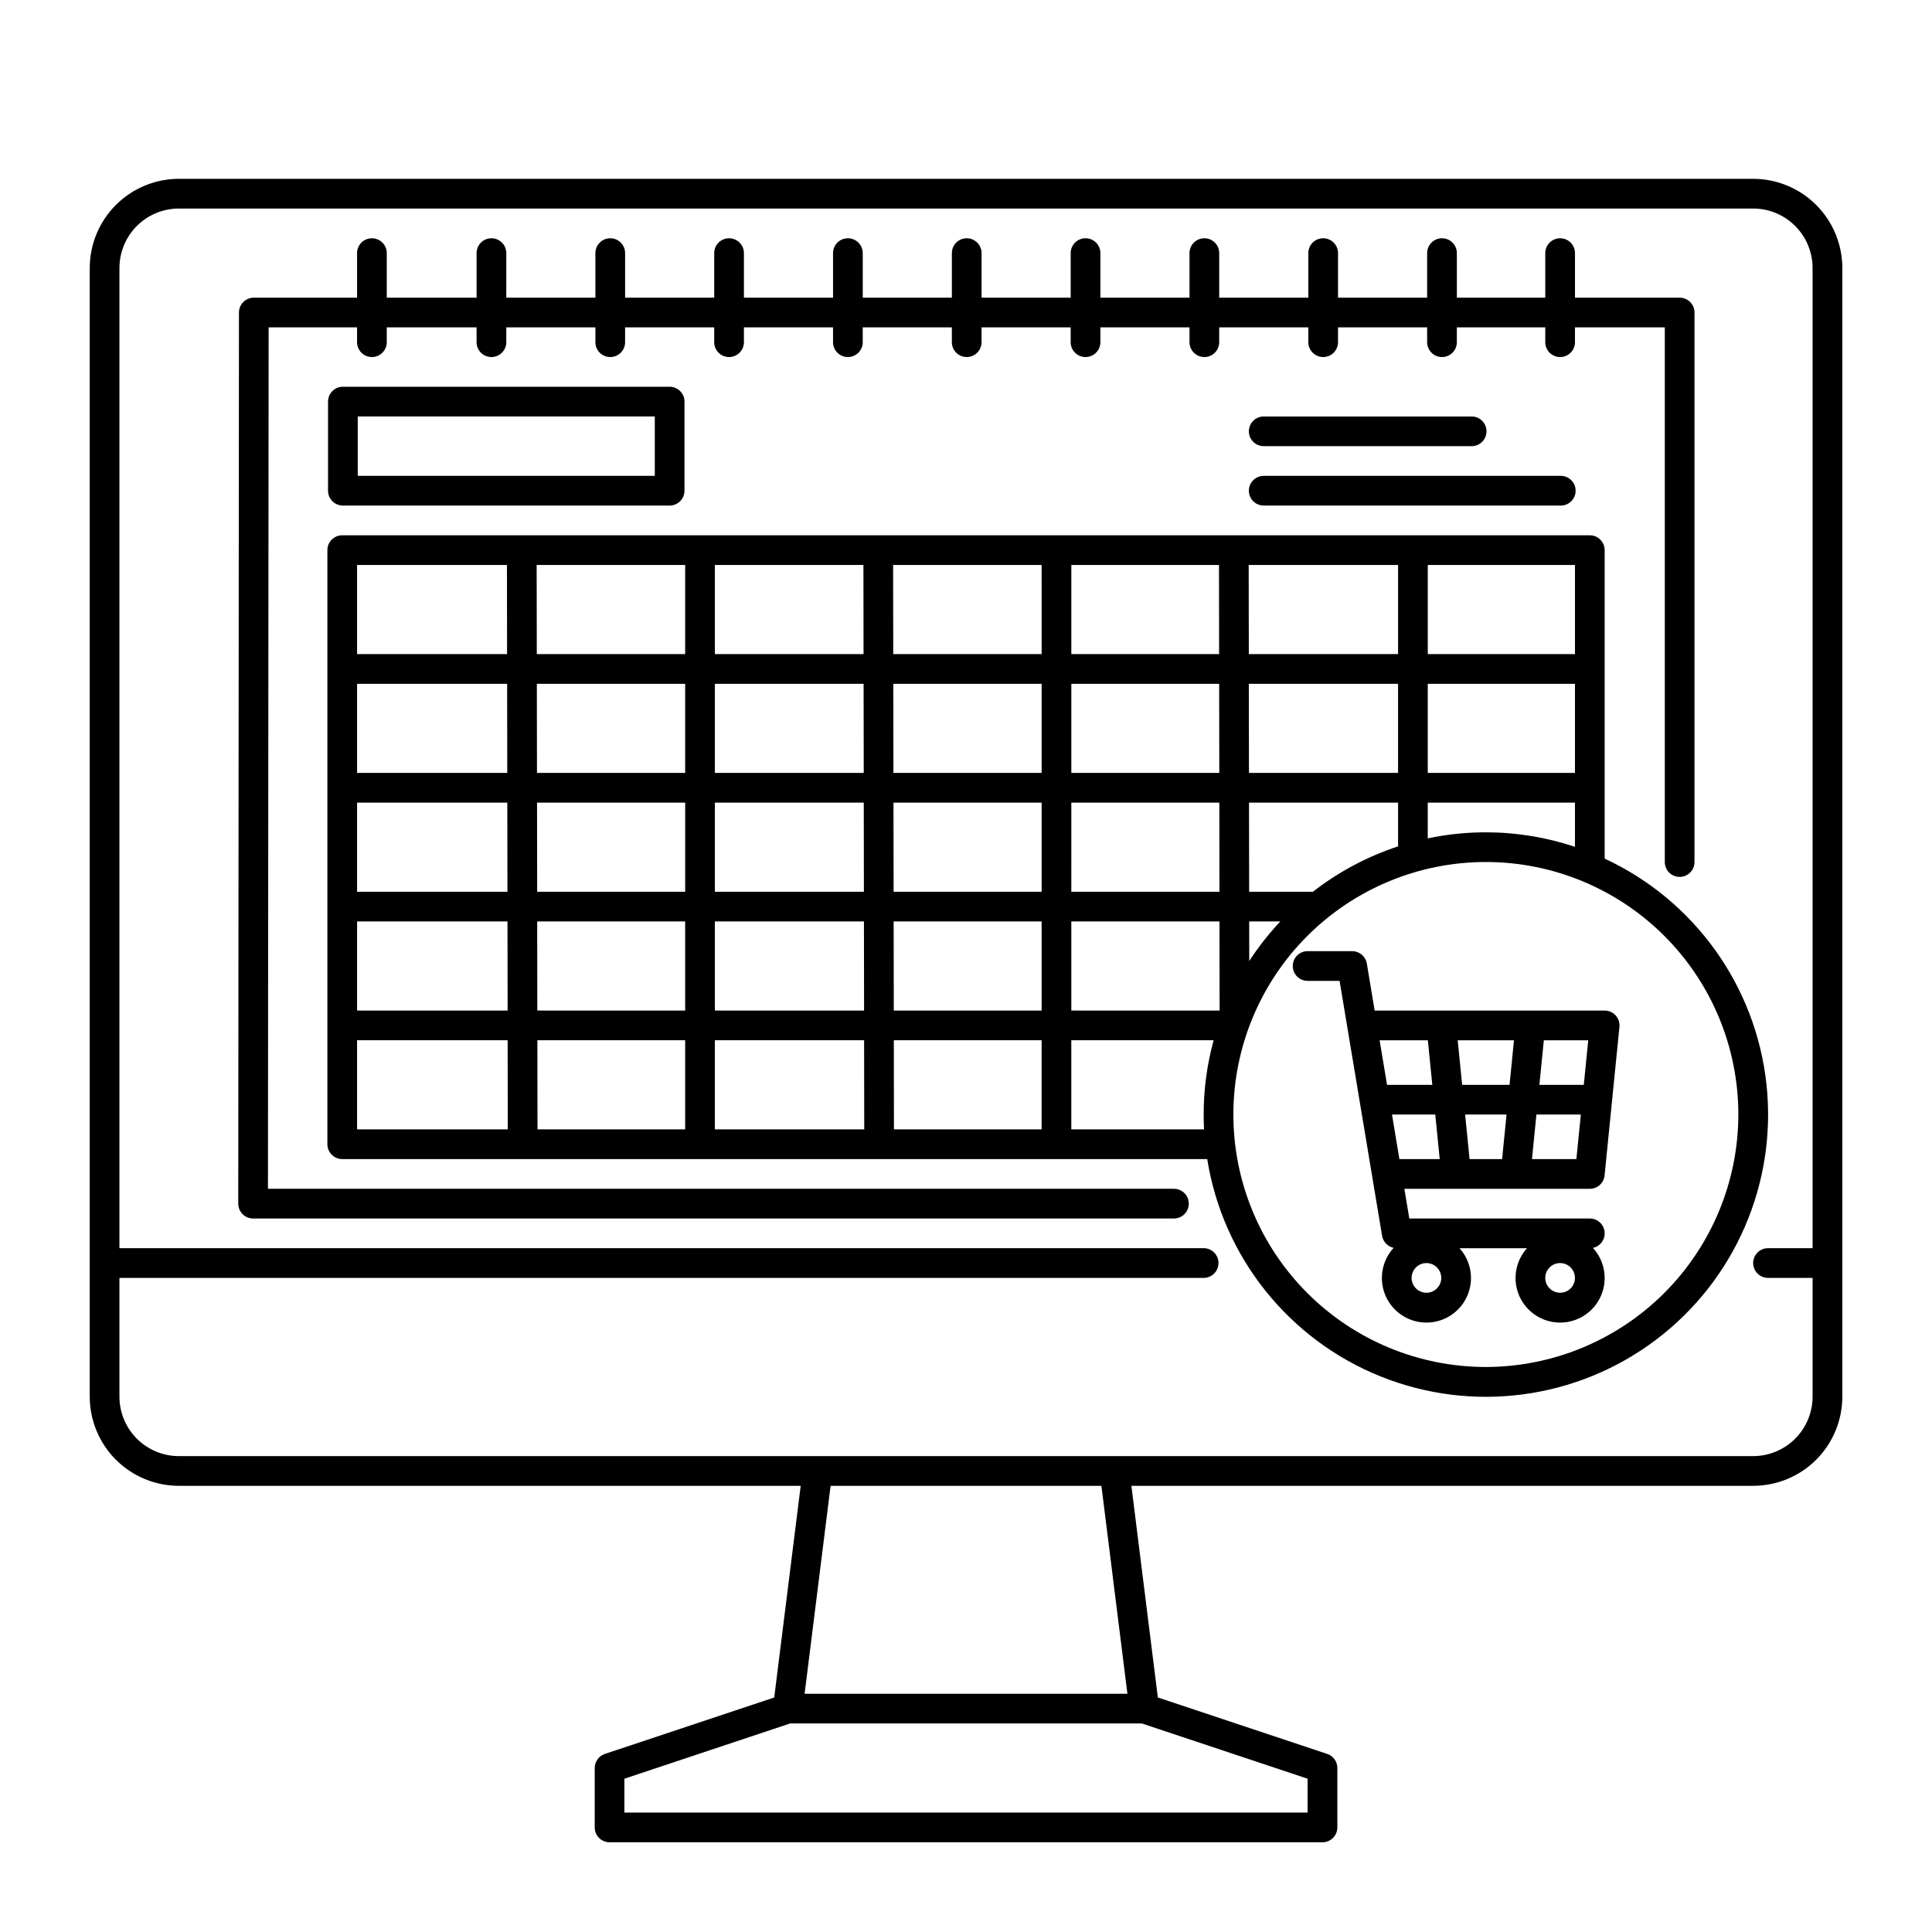
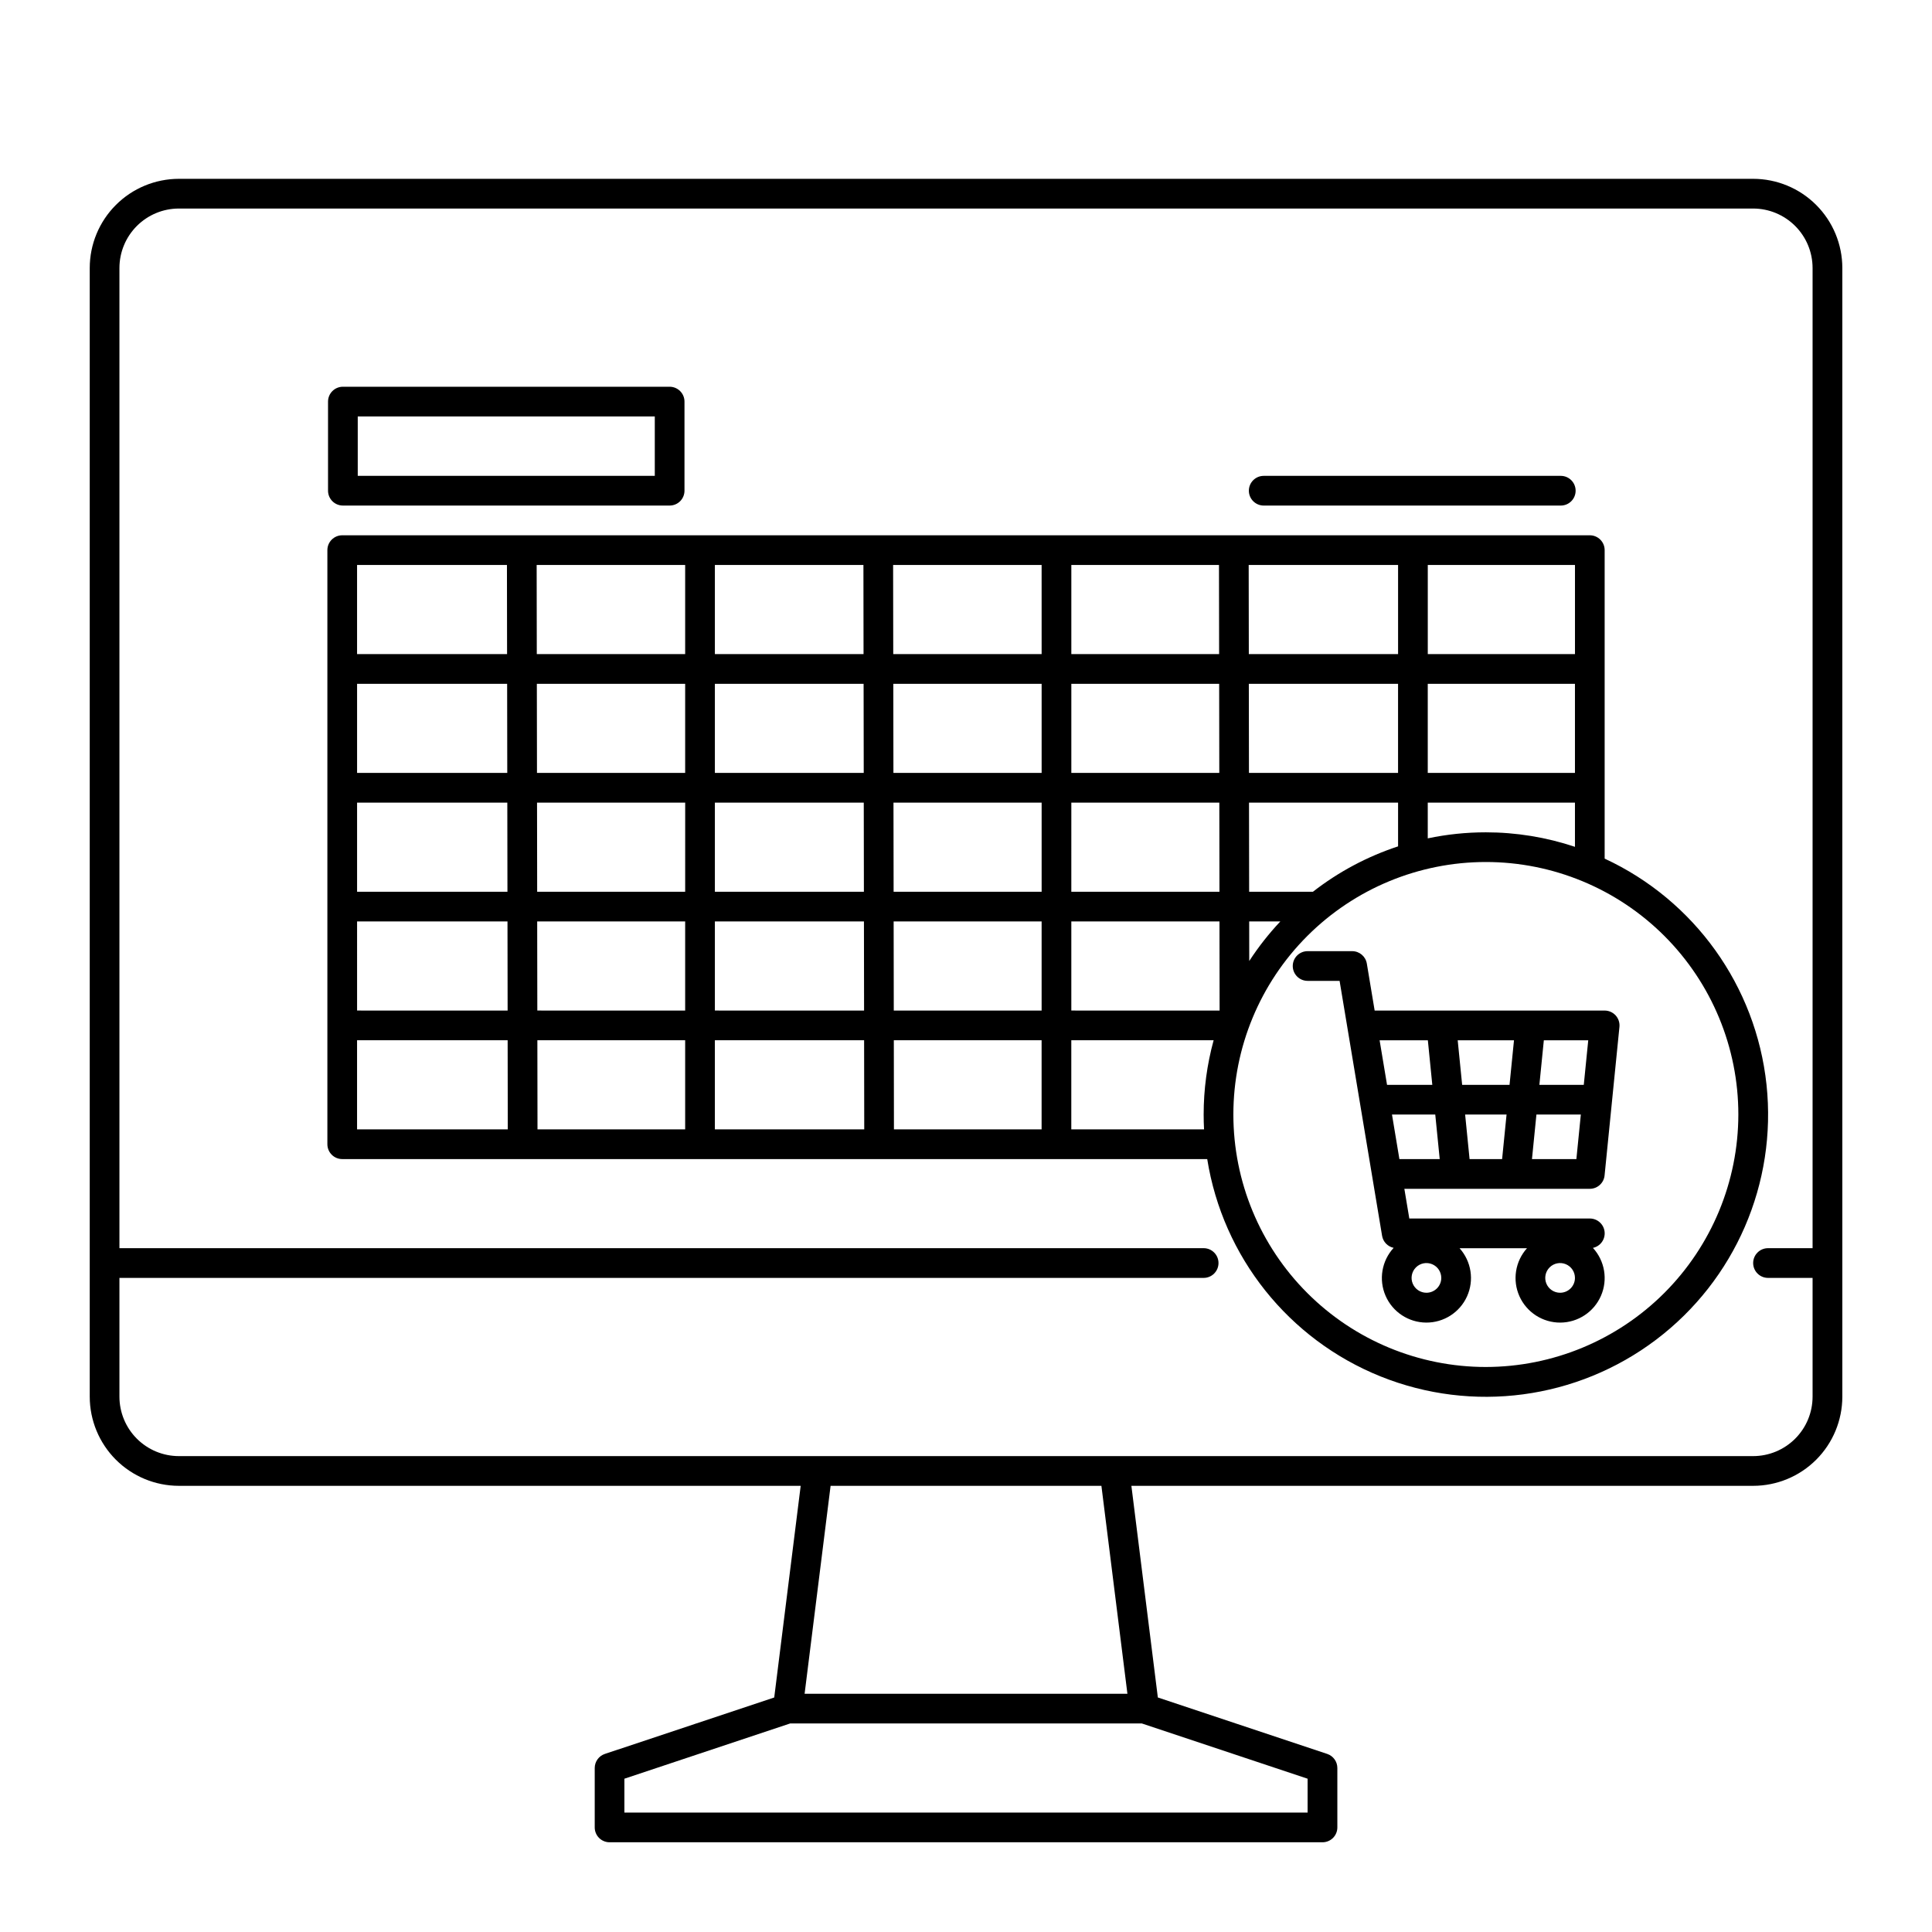
<svg xmlns="http://www.w3.org/2000/svg" fill="#000000" width="800px" height="800px" version="1.1" viewBox="144 144 512 512">
  <g>
    <path d="m608.61 191.39h-417.21c-6.262 0.008-12.266 2.496-16.691 6.926-4.43 4.426-6.918 10.43-6.926 16.691v299.14c0.008 6.258 2.496 12.262 6.926 16.691 4.426 4.426 10.43 6.914 16.691 6.922h164.79l-7.012 56.09-44.879 14.957c-1.609 0.535-2.691 2.043-2.691 3.738v15.746c0 1.043 0.414 2.043 1.152 2.781 0.738 0.738 1.742 1.152 2.785 1.152h188.93c1.047 0 2.047-0.414 2.785-1.152 0.738-0.738 1.152-1.738 1.152-2.781v-15.746c0.004-1.695-1.082-3.203-2.691-3.738l-44.879-14.957-7.012-56.09h164.79c6.262-0.008 12.266-2.496 16.691-6.922 4.43-4.43 6.918-10.434 6.926-16.691v-299.14c-0.008-6.262-2.496-12.266-6.926-16.691-4.426-4.43-10.43-6.918-16.691-6.926zm-118.08 432.96h-181.06v-8.973l43.938-14.645h93.184l43.938 14.645zm-47.754-31.488h-85.547l6.887-55.105h71.77zm165.83-62.977h-417.21c-4.176-0.004-8.176-1.664-11.129-4.617-2.949-2.949-4.609-6.953-4.617-11.125v-31.488h287.33c2.172 0 3.934-1.766 3.934-3.938s-1.762-3.938-3.934-3.938h-287.33v-259.77c0.008-4.176 1.668-8.176 4.617-11.129 2.953-2.953 6.953-4.613 11.129-4.617h417.21c4.176 0.004 8.176 1.664 11.129 4.617s4.613 6.953 4.617 11.129v259.77h-11.809c-2.172 0-3.938 1.766-3.938 3.938s1.766 3.938 3.938 3.938h11.809v31.488c-0.004 4.172-1.664 8.176-4.617 11.125-2.953 2.953-6.953 4.613-11.129 4.617z" />
    <path d="m569.23 455.5 3.938-39.359c0.109-1.105-0.25-2.211-0.996-3.035-0.75-0.824-1.809-1.297-2.922-1.297h-60.953l-2.074-12.457v0.004c-0.316-1.898-1.961-3.289-3.883-3.289h-11.809c-2.176 0-3.938 1.762-3.938 3.938 0 2.172 1.762 3.934 3.938 3.934h8.473l11.262 67.559v0.004c0.266 1.59 1.484 2.856 3.062 3.191-3.164 3.441-4.004 8.426-2.137 12.711 1.863 4.285 6.086 7.066 10.758 7.094 4.676 0.027 8.926-2.707 10.84-6.973 1.914-4.266 1.133-9.258-1.992-12.734h17.871c-3.129 3.477-3.914 8.469-2 12.734 1.914 4.262 6.16 7 10.836 6.977 4.672-0.027 8.895-2.805 10.762-7.09 1.871-4.285 1.035-9.266-2.129-12.711 1.973-0.418 3.309-2.258 3.098-4.262-0.211-2.004-1.902-3.527-3.918-3.523h-47.836l-1.312-7.871h49.148c2.019 0 3.711-1.531 3.914-3.543zm-5.512-24.008h-11.766l1.18-11.809h11.77zm-32.234 0-1.18-11.809h14.918l-1.18 11.809zm11.77 7.871-1.18 11.809h-8.621l-1.18-11.809zm-20.859-19.68 1.18 11.809h-11.996l-1.969-11.809zm-0.375 66.91c-1.594 0-3.027-0.957-3.637-2.43-0.609-1.469-0.273-3.164 0.852-4.289s2.82-1.461 4.289-0.852c1.473 0.609 2.43 2.043 2.43 3.637 0 1.043-0.414 2.043-1.152 2.781s-1.738 1.152-2.781 1.152zm35.426 0h-0.004c-1.59 0-3.027-0.957-3.637-2.43-0.605-1.469-0.27-3.164 0.855-4.289s2.816-1.461 4.289-0.852c1.473 0.609 2.43 2.043 2.43 3.637 0 1.043-0.414 2.043-1.152 2.781-0.738 0.738-1.738 1.152-2.785 1.152zm-44.555-47.23h11.469l1.18 11.809h-10.684zm37.098 11.809 1.18-11.809h11.77l-1.18 11.809z" />
    <path d="m569.25 371.55v-81.762c0-1.043-0.414-2.043-1.152-2.781-0.738-0.738-1.738-1.152-2.781-1.152h-330.62c-2.176 0-3.938 1.762-3.938 3.934v157.44c0 1.043 0.414 2.047 1.152 2.785 0.738 0.738 1.738 1.152 2.785 1.152h229.23c4.137 25.926 21.57 47.789 45.926 57.594 24.359 9.805 52.074 6.113 73.02-9.719s32.055-41.488 29.27-67.598c-2.789-26.109-19.066-48.844-42.883-59.895zm-31.488-6.977c-5.172 0-10.328 0.535-15.391 1.602v-9.473h39.008v11.715c-7.613-2.547-15.59-3.844-23.617-3.844zm23.617-15.742h-39.008v-23.617h39.008zm-46.879 0h-39.512l-0.035-23.617h39.547zm-181.05 31.488v-23.617h39.457l0.035 23.617zm39.504 7.871 0.035 23.617-39.539-0.004v-23.613zm-47.375-7.871h-39.223l-0.035-23.617h39.262zm47.32-31.488h-39.449v-23.617h39.414zm7.836-23.617h39.309v23.617h-39.277zm0.047 31.488h39.262v23.617h-39.227zm47.133 0h39.219l0.035 23.617h-39.258zm0-7.871v-23.617h39.176l0.035 23.617zm47.035-31.488-0.035-23.617h39.59v23.617zm-7.871 0h-39.164v-23.617h39.129zm-47.035 0h-39.324l-0.035-23.617h39.355zm-47.195 0h-39.398v-23.617h39.367zm-47.273 0h-39.32l-0.035-23.617h39.355zm0 7.871v23.617h-39.27l-0.035-23.617zm-47.145 23.617h-39.801v-23.617h39.766zm0.012 7.871 0.035 23.617h-39.848v-23.617zm-39.812 31.488h39.859l0.035 23.617-39.895-0.004zm47.73 0h39.215v23.617l-39.18-0.004zm39.215 31.488v23.617h-39.133l-0.035-23.617zm7.871 0h39.551l0.035 23.617h-39.586zm47.426 0h39.164v23.617h-39.133zm-0.012-7.871-0.035-23.617h39.215v23.617zm47.051-23.617h39.262l0.035 23.617-39.297-0.004zm47.152 10.492-0.016-10.492h8.254c-3.051 3.246-5.809 6.754-8.238 10.488zm16.883-18.363h-16.91l-0.035-23.617h39.504v11.594c-8.152 2.68-15.785 6.746-22.559 12.023zm69.438-62.977h-39.008v-23.617h39.008zm-283.04-23.617 0.035 23.617h-39.754v-23.617zm-39.719 125.95h39.906l0.035 23.617-39.941-0.004zm189.28 23.617v-23.617h37.719c-1.754 6.41-2.644 13.031-2.644 19.68 0 1.32 0.035 2.633 0.105 3.938zm109.86 62.973c-17.746 0-34.766-7.047-47.312-19.598-12.551-12.547-19.598-29.566-19.598-47.312s7.047-34.766 19.598-47.316c12.547-12.547 29.566-19.598 47.312-19.598 17.746 0 34.766 7.051 47.316 19.598 12.547 12.551 19.598 29.57 19.598 47.316-0.02 17.738-7.078 34.746-19.621 47.293-12.543 12.543-29.551 19.598-47.293 19.617z" />
-     <path d="m455.1 459.04h-240.09l0.18-228.29h23.434v3.938c0 2.172 1.762 3.934 3.938 3.934 2.172 0 3.934-1.762 3.934-3.934v-3.938h23.801v3.938c0 2.172 1.762 3.934 3.938 3.934 2.172 0 3.938-1.762 3.938-3.934v-3.938h23.617v3.938h-0.004c0 2.172 1.762 3.934 3.938 3.934 2.172 0 3.934-1.762 3.934-3.934v-3.938h23.617v3.938c0 2.172 1.762 3.934 3.938 3.934 2.172 0 3.934-1.762 3.934-3.934v-3.938h23.617v3.938c0 2.172 1.762 3.934 3.938 3.934 2.172 0 3.934-1.762 3.934-3.934v-3.938h23.617v3.938c0 2.172 1.762 3.934 3.938 3.934 2.172 0 3.934-1.762 3.934-3.934v-3.938h23.617v3.938c0 2.172 1.762 3.934 3.938 3.934 2.172 0 3.934-1.762 3.934-3.934v-3.938h23.617v3.938c0 2.172 1.762 3.934 3.938 3.934 2.172 0 3.934-1.762 3.934-3.934v-3.938h23.617v3.938c0 2.172 1.762 3.934 3.938 3.934 2.172 0 3.934-1.762 3.934-3.934v-3.938h23.617v3.938c0 2.172 1.762 3.934 3.938 3.934 2.172 0 3.934-1.762 3.934-3.934v-3.938h23.434v3.938c0 2.172 1.762 3.934 3.934 3.934 2.176 0 3.938-1.762 3.938-3.934v-3.938h23.805v141.7c0 2.176 1.762 3.938 3.934 3.938 2.176 0 3.938-1.762 3.938-3.938v-145.63c0-1.043-0.414-2.043-1.152-2.781-0.738-0.738-1.742-1.152-2.785-1.152h-27.738v-11.809c0-2.176-1.762-3.938-3.938-3.938-2.172 0-3.934 1.762-3.934 3.938v11.809h-23.434v-11.809c0-2.176-1.762-3.938-3.934-3.938-2.176 0-3.938 1.762-3.938 3.938v11.809h-23.617v-11.809c0-2.176-1.762-3.938-3.934-3.938-2.176 0-3.938 1.762-3.938 3.938v11.809h-23.617v-11.809c0-2.176-1.762-3.938-3.934-3.938-2.176 0-3.938 1.762-3.938 3.938v11.809h-23.617v-11.809c0-2.176-1.762-3.938-3.934-3.938-2.176 0-3.938 1.762-3.938 3.938v11.809h-23.617v-11.809c0-2.176-1.762-3.938-3.934-3.938-2.176 0-3.938 1.762-3.938 3.938v11.809h-23.617v-11.809c0-2.176-1.762-3.938-3.934-3.938-2.176 0-3.938 1.762-3.938 3.938v11.809h-23.617v-11.809c0-2.176-1.762-3.938-3.934-3.938-2.176 0-3.938 1.762-3.938 3.938v11.809h-23.617v-11.809c0-2.176-1.762-3.938-3.934-3.938-2.176 0-3.938 1.762-3.938 3.938v11.809h-23.617l0.004-11.809c0-2.176-1.766-3.938-3.938-3.938-2.176 0-3.938 1.762-3.938 3.938v11.809h-23.801v-11.809c0-2.176-1.762-3.938-3.934-3.938-2.176 0-3.938 1.762-3.938 3.938v11.809h-27.363c-2.176 0-3.938 1.762-3.938 3.934l-0.188 236.16c0 1.043 0.414 2.043 1.152 2.781 0.738 0.738 1.742 1.152 2.785 1.152h244.03c2.176 0 3.938-1.762 3.938-3.934 0-2.176-1.762-3.938-3.938-3.938z" />
    <path d="m234.87 246.49c-2.176 0-3.938 1.766-3.938 3.938v23.617c0 1.043 0.418 2.043 1.152 2.781 0.738 0.738 1.742 1.152 2.785 1.152h86.594c1.043 0 2.043-0.414 2.781-1.152 0.738-0.738 1.152-1.738 1.152-2.781v-23.617c0-1.043-0.414-2.043-1.152-2.781-0.738-0.738-1.738-1.156-2.781-1.156zm82.656 23.617h-78.719v-15.742h78.719z" />
-     <path d="m478.9 262.24h55.105c2.172 0 3.934-1.762 3.934-3.938 0-2.172-1.762-3.934-3.934-3.934h-55.105c-2.172 0-3.938 1.762-3.938 3.934 0 2.176 1.766 3.938 3.938 3.938z" />
    <path d="m478.9 277.98h78.719c2.176 0 3.938-1.762 3.938-3.934 0-2.176-1.762-3.938-3.938-3.938h-78.719c-2.172 0-3.938 1.762-3.938 3.938 0 2.172 1.766 3.934 3.938 3.934z" />
  </g>
</svg>